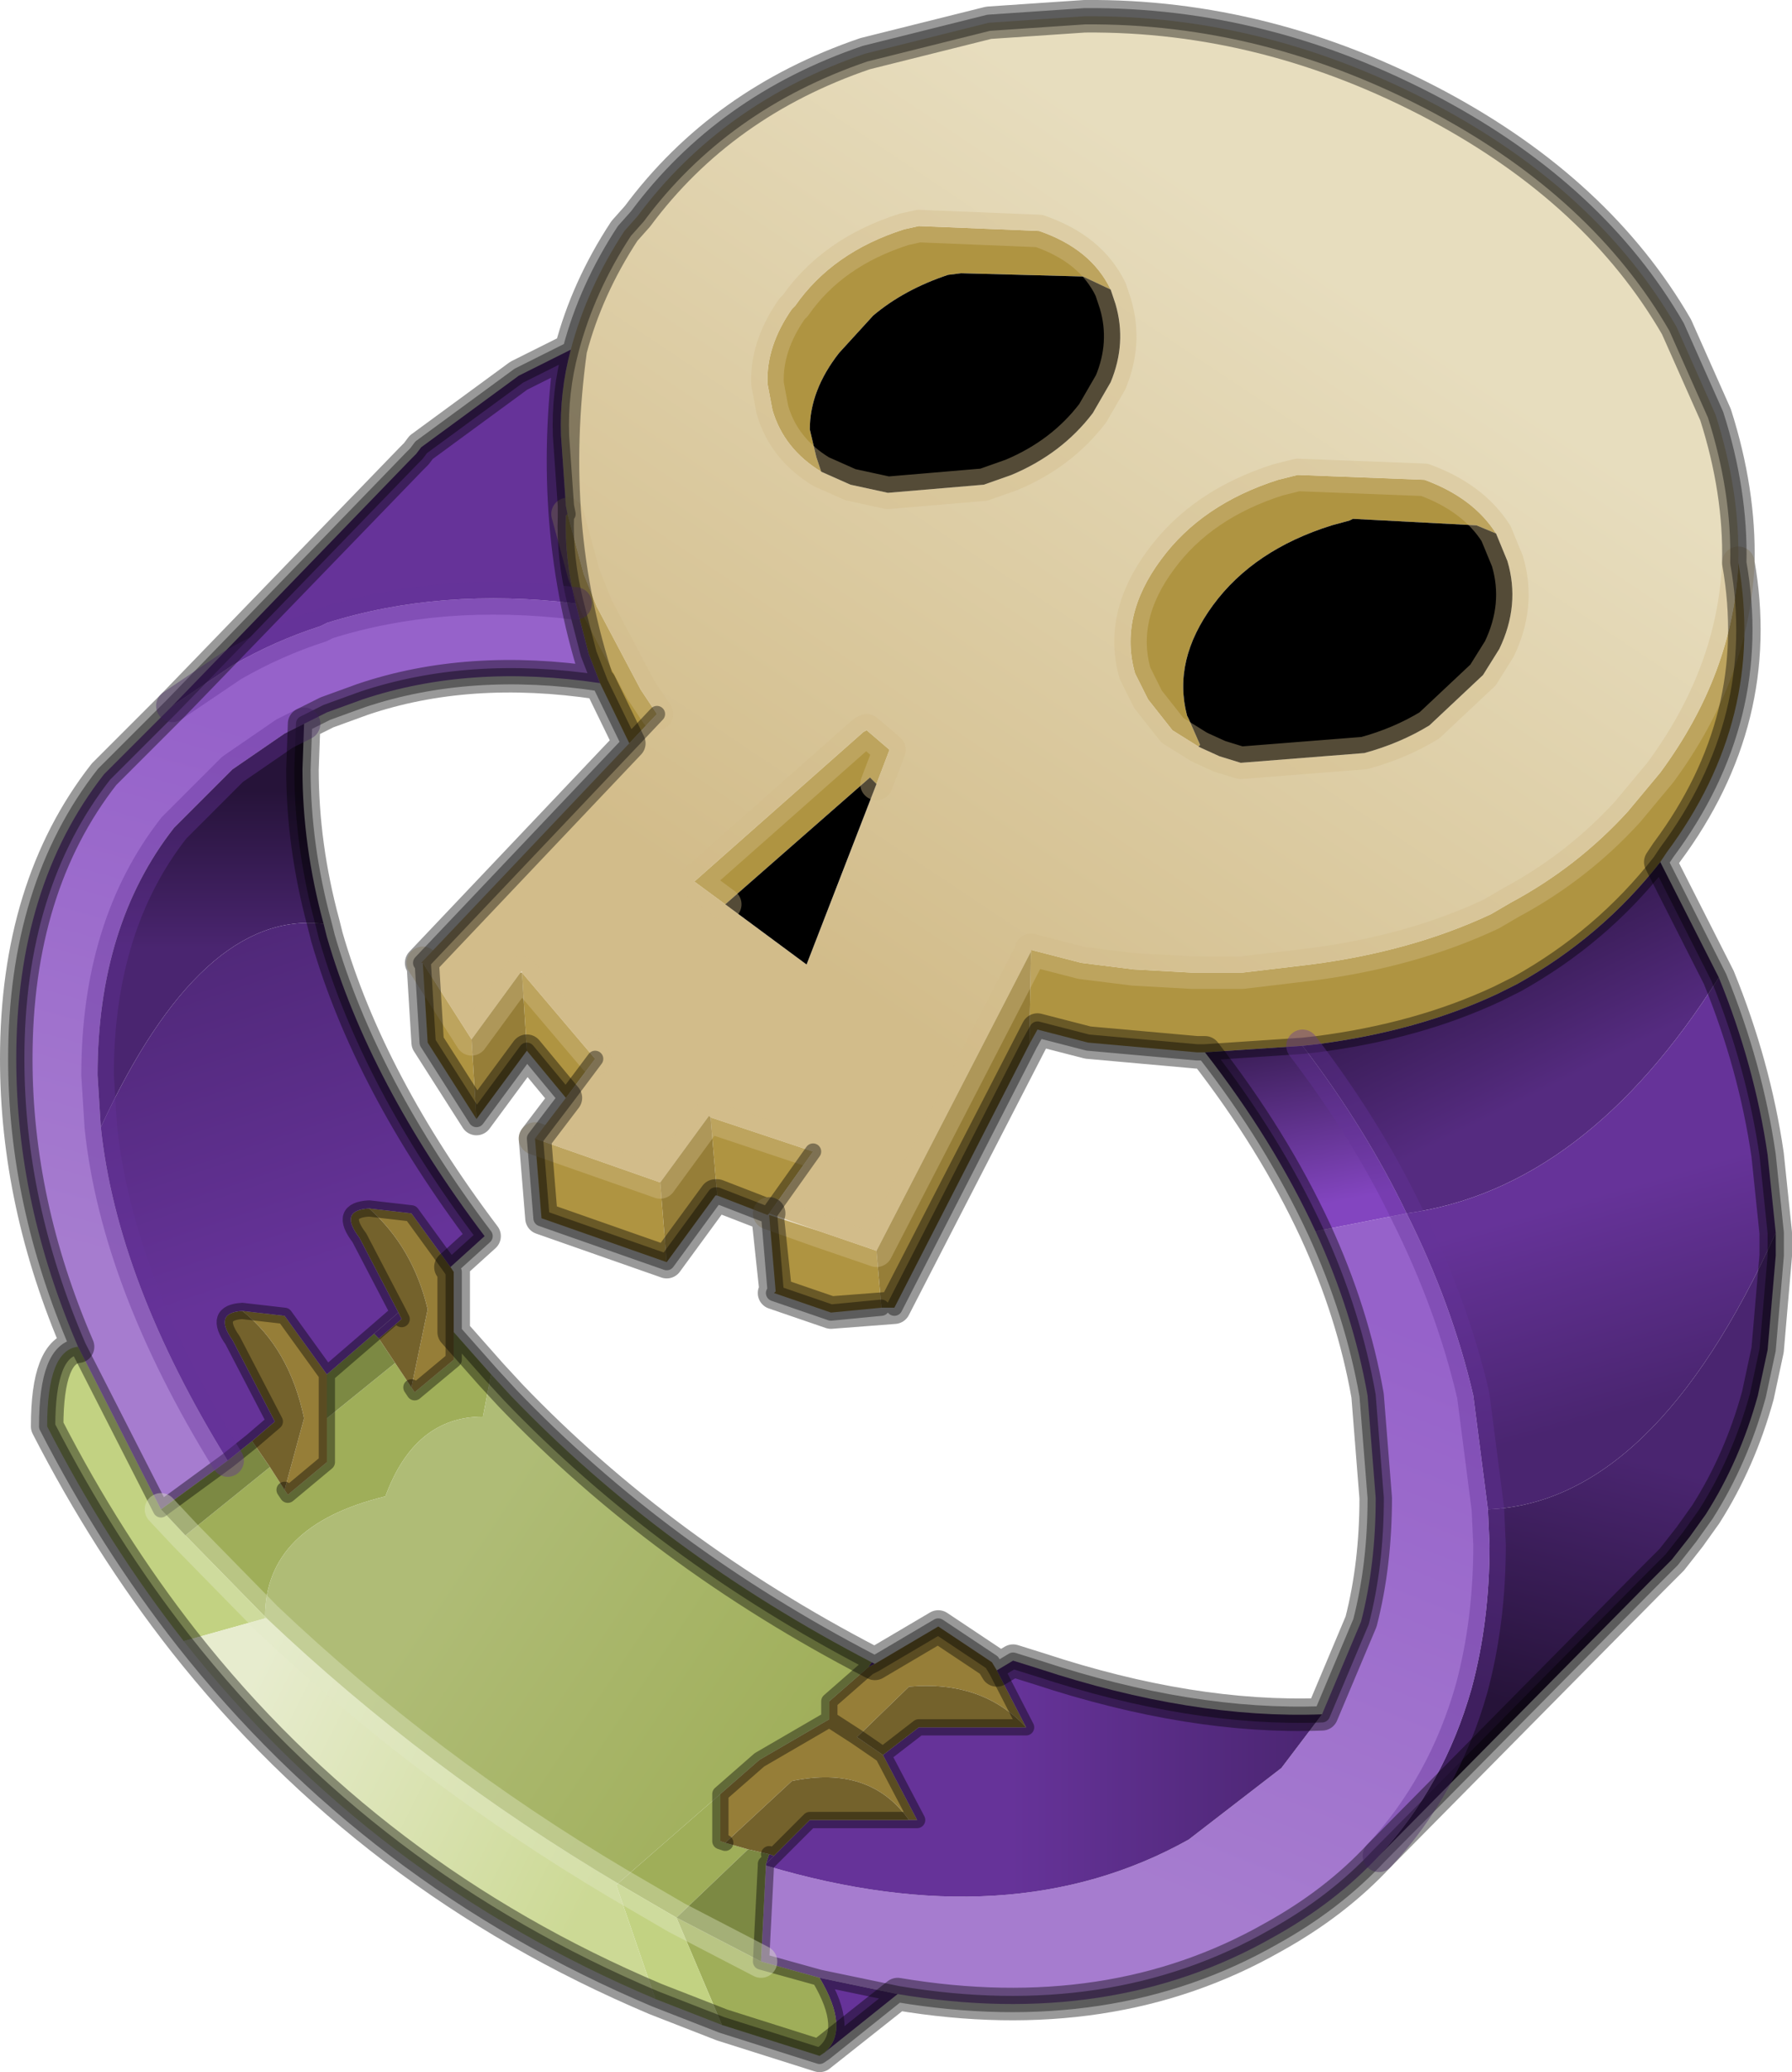
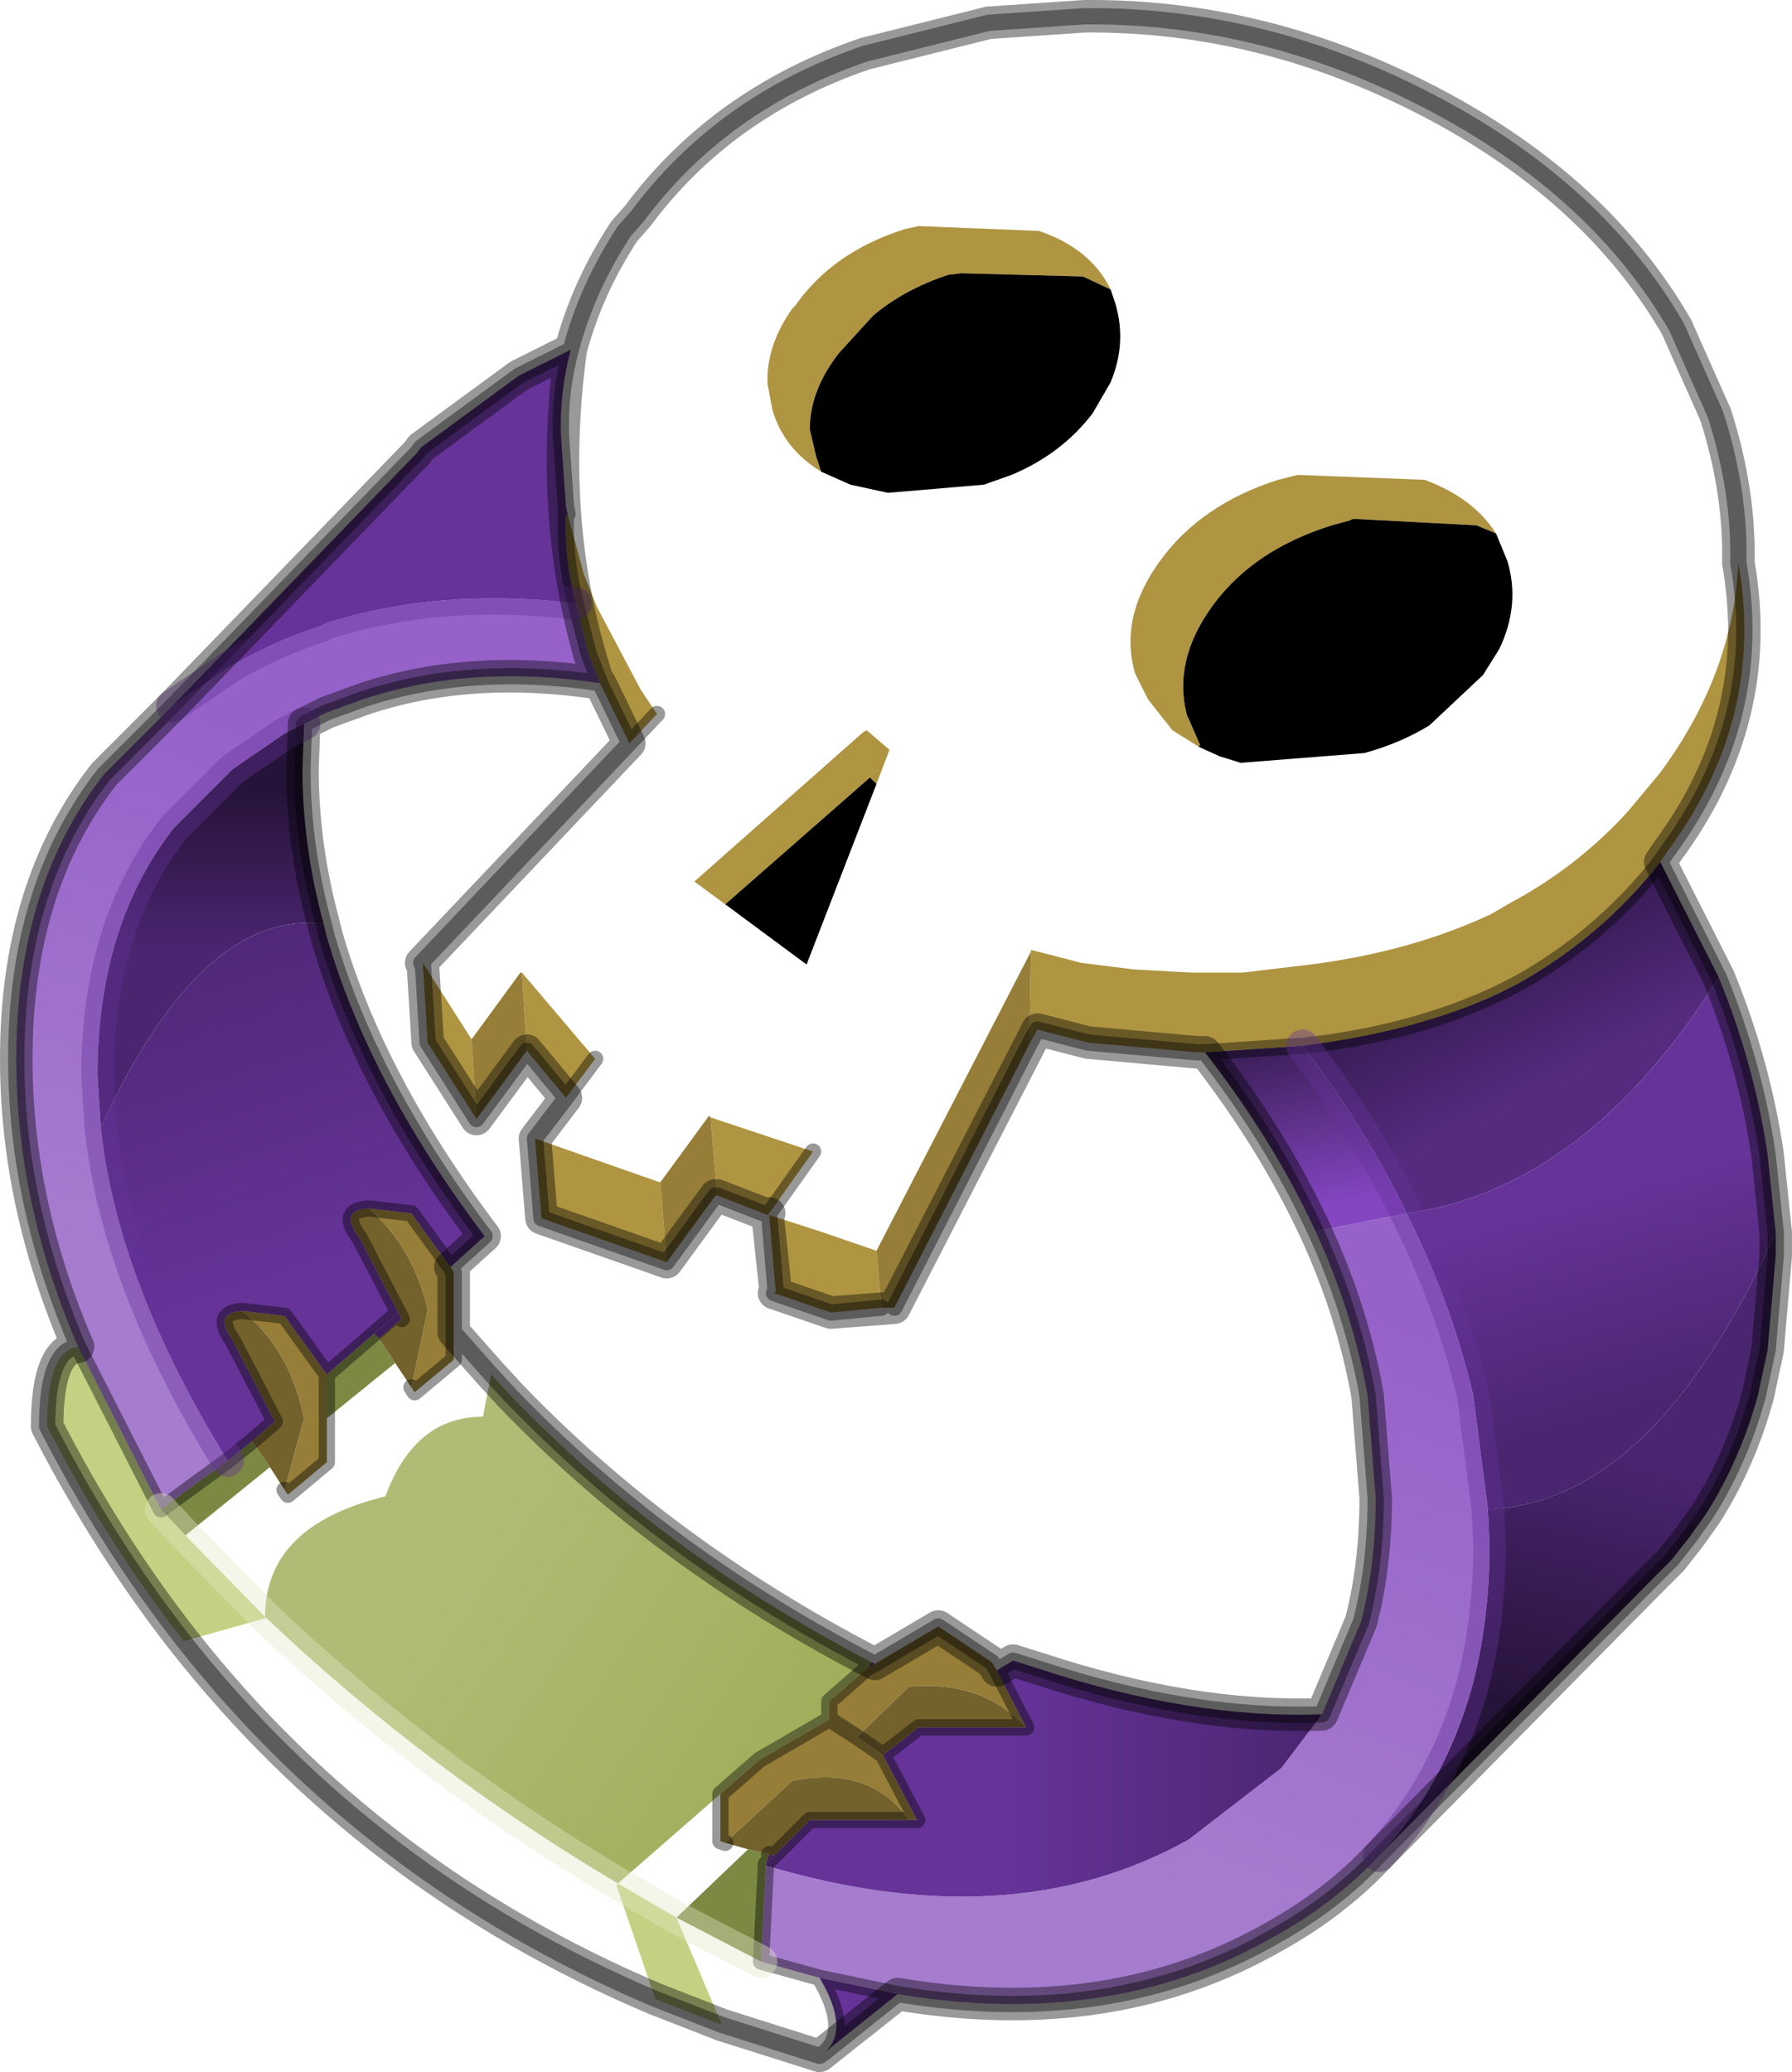
<svg xmlns="http://www.w3.org/2000/svg" xmlns:xlink="http://www.w3.org/1999/xlink" width="55.1px" height="63.7px">
  <g transform="matrix(1, 0, 0, 1, -247.4, -168.1)">
    <use xlink:href="#object-0" width="55.1" height="63.7" transform="matrix(1, 0, 0, 1, 247.4, 168.1)" />
  </g>
  <defs>
    <g transform="matrix(1, 0, 0, 1, 27.55, 31.85)" id="object-0">
      <path fill-rule="evenodd" fill="#af9441" stroke="none" d="M-2.3 -17.35Q-3.45 -18.05 -3.8 -19.25L-3.95 -20.05Q-4 -21.2 -3.2 -22.35L-3.1 -22.45Q-1.95 -24.1 0.25 -24.8L0.7 -24.9L4.4 -24.75Q6 -24.2 6.6 -22.95L5.75 -23.35L2 -23.45L1.6 -23.4Q0.25 -22.95 -0.7 -22.15L-1.75 -21Q-2.65 -19.85 -2.65 -18.65L-2.45 -17.8L-2.3 -17.35M25.9 -14.55Q26.75 -9.75 23.7 -5.65L23.5 -5.35Q21.7 -3.05 19.1 -1.6L18.5 -1.3Q16.05 -0.15 12.95 0.25L12.5 0.3L9.5 0.5L9.25 0.5L5.9 0.2L4.35 -0.2L4.1 0.25L4.15 -2.6L4.15 -2.65L5.7 -2.25L7.3 -2.05L9.1 -1.95L10.65 -1.95L12.75 -2.2Q15.85 -2.6 18.3 -3.75L18.9 -4.1Q20.95 -5.2 22.5 -6.9L23.5 -8.1Q25.75 -11.15 25.9 -14.55M-10.1 -16.05L-9.6 -14.2L-9.2 -13.2L-7.85 -10.65L-7.35 -9.9L-8.2 -9L-9.1 -10.85L-9.45 -11.75L-9.85 -13.3Q-10.2 -14.7 -10.15 -16L-10.1 -16.05M-14.55 -2.25L-13.05 0.1L-12.9 2.55L-14.4 0.2L-14.55 -2.25M-11.5 -1.95L-9.25 0.7L-10.15 1.9L-11.35 0.45L-11.5 -1.95M-11.1 3.15L-7.25 4.5L-7.05 6.95L-10.9 5.6L-11.1 3.15M-5.7 2.5L-2.55 3.55L-3.9 5.45L-3.95 5.5L-5.5 4.9L-5.7 2.5M-2.35 6L-0.6 6.6L-0.45 8.35L-2 8.5L-3.75 7.9L-3.7 7.85L-3.9 5.5L-2.35 6M18.45 -15.45L17.85 -15.7L14.05 -15.9L13.95 -15.85L13.4 -15.7Q11 -14.95 9.75 -13.25Q8.5 -11.55 8.95 -9.85L9 -9.75L9.35 -8.95L9.3 -8.9L8.5 -9.4L7.75 -10.35L7.35 -11.15Q6.85 -12.9 8.15 -14.65Q9.4 -16.35 11.75 -17.1L12.15 -17.2L12.35 -17.25L16.25 -17.1Q17.75 -16.55 18.45 -15.45M-0.6 -7.75L-0.8 -7.95L-5.25 -4.05L-6.2 -4.75L-1 -9.35L-0.9 -9.4L-0.2 -8.8L-0.6 -7.75" />
-       <path fill-rule="evenodd" fill="url(#gradient-L298ab738d93cfb1dfc7774584758390f)" stroke="none" d="M6.6 -22.95Q6 -24.2 4.4 -24.75L0.7 -24.9L0.25 -24.8Q-1.95 -24.1 -3.1 -22.45L-3.2 -22.35Q-4 -21.2 -3.95 -20.05L-3.8 -19.25Q-3.45 -18.05 -2.3 -17.35L-1.4 -16.95L-0.25 -16.7L2.7 -16.95L3.55 -17.25Q5.1 -17.9 6.05 -19.15L6.6 -20.1Q7.1 -21.3 6.75 -22.5L6.6 -22.95M-10 -21.1Q-9.5 -23 -8.35 -24.75L-7.95 -25.2Q-5.35 -28.7 -0.95 -30.2L2.85 -31.15L5.8 -31.35Q11.4 -31.4 16.65 -28.6Q21.6 -25.95 24 -21.8L25.2 -19.1Q25.95 -16.75 25.9 -14.55Q25.75 -11.15 23.5 -8.1L22.5 -6.9Q20.95 -5.2 18.9 -4.1L18.3 -3.75Q15.85 -2.6 12.75 -2.2L10.65 -1.95L9.1 -1.95L7.3 -2.05L5.7 -2.25L4.15 -2.65L4.15 -2.6L-0.6 6.6L-2.35 6L-3.9 5.45L-2.55 3.55L-5.7 2.5L-5.75 2.45L-7.25 4.5L-11.1 3.15L-10.15 1.9L-9.25 0.7L-11.5 -1.95L-11.5 -2L-11.55 -1.95L-13.05 0.1L-14.55 -2.25L-14.6 -2.25L-8.2 -9L-7.35 -9.9L-7.85 -10.65L-9.2 -13.2L-9.6 -14.2L-10.1 -16.05L-10.15 -16.3L-10.3 -18.45Q-10.35 -19.8 -10 -21.1M18.45 -15.45Q17.75 -16.55 16.25 -17.1L12.35 -17.25L12.15 -17.2L11.75 -17.1Q9.4 -16.35 8.15 -14.65Q6.85 -12.9 7.35 -11.15L7.75 -10.35L8.5 -9.4L9.3 -8.9L9.4 -8.85L9.95 -8.6L10.6 -8.4L14.4 -8.7Q15.5 -9 16.4 -9.55L18.05 -11.1L18.55 -11.9Q19.2 -13.25 18.8 -14.6L18.45 -15.45M-0.6 -7.75L-0.2 -8.8L-0.9 -9.4L-1 -9.35L-6.2 -4.75L-5.25 -4.05L-2.75 -2.2L-0.6 -7.75" />
      <path fill-rule="evenodd" fill="#000000" stroke="none" d="M-2.3 -17.35L-2.45 -17.8L-2.65 -18.65Q-2.65 -19.85 -1.75 -21L-0.7 -22.15Q0.25 -22.95 1.6 -23.4L2 -23.45L5.75 -23.35L6.6 -22.95L6.75 -22.5Q7.1 -21.3 6.6 -20.1L6.05 -19.15Q5.1 -17.9 3.55 -17.25L2.7 -16.95L-0.25 -16.7L-1.4 -16.95L-2.3 -17.35M9.3 -8.9L9.35 -8.95L9 -9.75L8.95 -9.85Q8.5 -11.55 9.75 -13.25Q11 -14.95 13.4 -15.7L13.95 -15.85L14.05 -15.9L17.85 -15.7L18.45 -15.45L18.8 -14.6Q19.2 -13.25 18.55 -11.9L18.05 -11.1L16.4 -9.55Q15.5 -9 14.4 -8.7L10.6 -8.4L9.95 -8.6L9.4 -8.85L9.3 -8.9M-5.25 -4.05L-0.8 -7.95L-0.6 -7.75L-2.75 -2.2L-5.25 -4.05" />
-       <path fill-rule="evenodd" fill="url(#gradient-Lb11fb425db7b1fa76717b86e0bc087f8)" stroke="none" d="M23.5 -5.35L25.3 -1.8Q21.2 4.7 15.7 5.45Q14.45 2.85 12.5 0.3L12.95 0.25Q16.05 -0.15 18.5 -1.3L19.1 -1.6Q21.7 -3.05 23.5 -5.35" />
+       <path fill-rule="evenodd" fill="url(#gradient-Lb11fb425db7b1fa76717b86e0bc087f8)" stroke="none" d="M23.5 -5.35L25.3 -1.8Q21.2 4.7 15.7 5.45Q14.45 2.85 12.5 0.3Q16.05 -0.15 18.5 -1.3L19.1 -1.6Q21.7 -3.05 23.5 -5.35" />
      <path fill-rule="evenodd" fill="url(#gradient-L4ba345f2148f3f378611a3e3951df135)" stroke="none" d="M25.3 -1.8Q26.4 0.9 26.8 3.65L27.05 6.05Q23.3 14.35 18.2 14.55L17.75 11.05Q17.1 8.25 15.7 5.45Q21.2 4.7 25.3 -1.8" />
      <path fill-rule="evenodd" fill="url(#gradient-Lf971382b341275723b014b4eec9f524a)" stroke="none" d="M27.05 6.05L27.05 6.75L26.8 9.65L26.5 11.05Q25.95 13.05 24.9 14.7L24.4 15.4L23.85 16.1L23.5 16.45L23.2 16.75L14.85 25.2Q16.85 23.05 17.7 20.05Q18.25 18 18.25 15.65L18.2 14.55Q23.3 14.35 27.05 6.05" />
      <path fill-rule="evenodd" fill="url(#gradient-Leae58eb13f63a0f2bedbc7115f5bc776)" stroke="none" d="M14.85 25.2Q13.5 26.65 11.6 27.7Q6.6 30.55 0.05 29.45L-2.35 28.95L-4.15 28.45L-4 25.5Q3.55 27.75 9 24.7L11.85 22.5L13.1 20.85L14.3 18Q14.75 16.25 14.75 14.2L14.5 11.05Q14.05 8.5 12.9 6L15.7 5.45Q17.1 8.25 17.75 11.05L18.2 14.55L18.25 15.65Q18.25 18 17.7 20.05Q16.85 23.05 14.85 25.2" />
      <path fill-rule="evenodd" fill="#663399" stroke="none" d="M0.05 29.45L-2.2 31.25Q-1.4 30.55 -2.35 28.95L0.05 29.45M-22.25 -10.15L-14.9 -17.75L-14.75 -17.9L-14.6 -18.1L-11.6 -20.3L-10 -21.1Q-10.35 -19.8 -10.3 -18.45L-10.15 -16.3L-10.1 -16.05L-10.15 -16L-10.15 -16.3L-10.15 -16Q-10.2 -14.7 -9.85 -13.3Q-14 -13.8 -17.5 -12.7L-17.7 -12.6Q-19.1 -12.15 -20.4 -11.4L-22.25 -10.15M-0.65 19.3L-0.85 19.4L-0.75 19.25L-0.65 19.3M-3.75 25.2L-4 25.45L-3.9 25.15L-3.75 25.2M-16.05 9.15L-15.3 8.5L-15.2 8.7L-15.9 9.3L-16.05 9.15" />
-       <path fill-rule="evenodd" fill="#9fae59" stroke="none" d="M-2.2 31.25L-2.35 31.35L-5.35 30.4L-6.75 27.1L-4.55 25L-5.25 24.8L-5.4 24.75L-5.4 23.3L-8.55 26.05L-6.75 27.1L-4.15 28.45L-2.35 28.95Q-1.4 30.55 -2.2 31.25M-13.6 9.1L-12.45 10.4L-12.7 11.7Q-14.8 11.7 -15.7 14.15Q-19.4 15.05 -19.4 17.85L-21.85 15.35L-19.25 13.25L-18.8 13.95L-18.7 14.1L-17.5 13.1L-17.5 11.75L-15.4 10.05L-14.9 10.8L-14.8 10.95L-13.6 9.95L-13.6 9.1" />
      <path fill-rule="evenodd" fill="#c2d282" stroke="none" d="M-5.35 30.4L-7.4 29.6L-8.6 26.1L-8.55 26.05L-6.75 27.1L-5.35 30.4M-21.9 18.6Q-24.25 15.6 -26.1 12Q-26.1 9.65 -25.15 9.55L-22.6 14.55L-21.85 15.35L-19.4 17.85L-19.4 17.9L-21.9 18.6" />
-       <path fill-rule="evenodd" fill="url(#gradient-L40f2e16d41c112dbc41215fe7172f992)" stroke="none" d="M-7.4 29.6Q-16.15 25.9 -21.9 18.6L-19.4 17.9L-19.35 17.9Q-14.45 22.55 -8.55 26.05L-8.6 26.1L-7.4 29.6" />
      <path fill-rule="evenodd" fill="url(#gradient-Lde9f5f8a178517c1e72a182ab86eec26)" stroke="none" d="M-25.15 9.55Q-27.05 5.15 -27.05 0.7Q-27.05 -4.6 -24.35 -8.05L-22.25 -10.15L-20.4 -11.4Q-19.1 -12.15 -17.7 -12.6L-17.5 -12.7Q-14 -13.8 -9.85 -13.3L-9.45 -11.75L-9.1 -10.85Q-13.1 -11.45 -16.4 -10.35L-17.5 -9.95L-18.2 -9.6L-18.8 -9.3L-20.4 -8.2L-22.2 -6.4Q-24.55 -3.4 -24.55 1.2L-24.45 2.8Q-23.95 7.55 -20.55 13.05L-22.6 14.55L-25.15 9.55" />
      <path fill-rule="evenodd" fill="#967e38" stroke="none" d="M-13.05 0.1L-11.55 -1.95L-11.5 -1.95L-11.35 0.45L-12.9 2.55L-13.05 0.1M-7.25 4.5L-5.75 2.45L-5.7 2.5L-5.5 4.9L-5.55 4.9L-7.05 6.95L-7.25 4.5M-0.6 6.6L4.15 -2.6L4.1 0.25L-0.05 8.35L-0.45 8.35L-0.6 6.6M4 21.25Q2.65 19.8 0.4 20L-1.2 21.55L-2.05 21L-2.05 20.45L-0.85 19.4L-0.65 19.3L1.3 18.15L2.95 19.25L3.1 19.5L4 21.25M-2.05 21L-1.2 21.55L-0.4 22.1L0.65 24.1L0.4 24.1Q-0.8 22.4 -3.2 22.9L-5.25 24.8L-5.4 24.75L-5.4 23.3L-4.2 22.25L-2.05 21M-13.7 7.1L-13.6 7.25L-13.6 9.1L-13.6 9.95L-14.8 10.95L-14.9 10.8L-14.4 8.4Q-14.85 6.5 -16.2 5.3L-14.9 5.45L-13.7 7.1M-17.5 10.4L-17.5 11.75L-17.5 13.1L-18.7 14.1L-18.8 13.95L-18.2 11.75Q-18.65 9.6 -20.1 8.45L-18.8 8.6L-17.5 10.4" />
      <path fill-rule="evenodd" fill="url(#gradient-L6022b711ce9e5dfddd3d510336437c1e)" stroke="none" d="M15.7 5.45L12.9 6Q11.6 3.2 9.5 0.5L12.5 0.3Q14.45 2.85 15.7 5.45" />
      <path fill-rule="evenodd" fill="url(#gradient-La5394c01e84f5d8bb0bbcbe9f9db6984)" stroke="none" d="M13.1 20.85L11.85 22.5L9 24.7Q3.55 27.75 -4 25.5L-4 25.45L-3.75 25.2L-2.65 24.1L0.4 24.1L0.65 24.1L-0.4 22.1L0.7 21.25L4 21.25L3.1 19.5L3.6 19.2L4.4 19.45Q9.1 21 13.1 20.85" />
      <path fill-rule="evenodd" fill="#7c8943" stroke="none" d="M-4 25.5L-4.15 28.45L-6.75 27.1L-4.55 25L-3.9 25.15L-4 25.45L-4 25.5M-15.9 9.3L-15.4 10.05L-17.5 11.75L-17.5 10.4L-16.05 9.15L-15.9 9.3M-19.25 13.25L-21.85 15.35L-22.6 14.55L-20.55 13.05L-19.8 12.45L-19.25 13.25" />
      <path fill-rule="evenodd" fill="#74622c" stroke="none" d="M-1.2 21.55L0.4 20Q2.65 19.8 4 21.25L0.7 21.25L-0.4 22.1L-1.2 21.55M0.4 24.1L-2.65 24.1L-3.75 25.2L-3.9 25.15L-4.55 25L-5.25 24.8L-3.2 22.9Q-0.8 22.4 0.4 24.1M-15.3 8.5L-16.5 6.2Q-17.15 5.35 -16.2 5.3Q-14.85 6.5 -14.4 8.4L-14.9 10.8L-15.4 10.05L-15.9 9.3L-15.2 8.7L-15.3 8.5M-20.1 8.45Q-18.65 9.6 -18.2 11.75L-18.8 13.95L-19.25 13.25L-19.8 12.45L-19.1 11.85L-20.4 9.35Q-21 8.5 -20.1 8.45" />
      <path fill-rule="evenodd" fill="url(#gradient-Lbc9a8fba81897ee8fa32df5c1d6992e3)" stroke="none" d="M-0.85 19.4L-2.05 20.45L-2.05 21L-4.2 22.25L-5.4 23.3L-8.55 26.05Q-14.45 22.55 -19.35 17.9L-19.4 17.85Q-19.4 15.05 -15.7 14.15Q-14.8 11.7 -12.7 11.7L-12.45 10.4L-11.85 11.05Q-7.2 15.9 -0.75 19.25L-0.85 19.4" />
      <path fill-rule="evenodd" fill="url(#gradient-L8d94be2bbee2a2505a5784be0ac1554b)" stroke="none" d="M-24.45 2.8L-24.55 1.2Q-24.55 -3.4 -22.2 -6.4L-20.4 -8.2L-18.8 -9.3L-18.2 -9.6L-18.25 -8.2Q-18.25 -5.85 -17.6 -3.45Q-21.35 -3.9 -24.45 2.8" />
      <path fill-rule="evenodd" fill="url(#gradient-L3f3d6a098417d150c449f31d385464c5)" stroke="none" d="M-17.6 -3.45L-17.5 -3.05Q-16.2 1.45 -12.65 6.15L-13.7 7.1L-14.9 5.45L-16.2 5.3Q-17.15 5.35 -16.5 6.2L-15.3 8.5L-16.05 9.15L-17.5 10.4L-18.8 8.6L-20.1 8.45Q-21 8.5 -20.4 9.35L-19.1 11.85L-19.8 12.45L-20.55 13.05Q-23.95 7.55 -24.45 2.8Q-21.35 -3.9 -17.6 -3.45" />
      <path fill-rule="evenodd" fill="#ccd995" stroke="none" d="M-19.4 17.85L-19.35 17.9L-19.4 17.9L-19.4 17.85" />
-       <path fill="none" stroke="#d2bc8a" stroke-opacity="0.4" stroke-width="1" stroke-linecap="round" stroke-linejoin="round" d="M6.6 -22.95Q6 -24.2 4.4 -24.75L0.7 -24.9L0.25 -24.8Q-1.95 -24.1 -3.1 -22.45L-3.2 -22.35Q-4 -21.2 -3.95 -20.05L-3.8 -19.25Q-3.45 -18.05 -2.3 -17.35L-1.4 -16.95L-0.25 -16.7L2.7 -16.95L3.55 -17.25Q5.1 -17.9 6.05 -19.15L6.6 -20.1Q7.1 -21.3 6.75 -22.5L6.6 -22.95M-10.1 -16.05L-9.6 -14.2L-9.2 -13.2L-7.85 -10.65L-7.35 -9.9M-14.55 -2.25L-13.05 0.1L-11.55 -1.95M-11.5 -1.95L-9.25 0.7M-11.1 3.15L-7.25 4.5L-5.75 2.45L-5.7 2.5L-2.55 3.55M-3.9 5.45L-2.35 6L-0.6 6.6L4.15 -2.6L4.15 -2.65L5.7 -2.25L7.3 -2.05L9.1 -1.95L10.65 -1.95L12.75 -2.2Q15.85 -2.6 18.3 -3.75L18.9 -4.1Q20.95 -5.2 22.5 -6.9L23.5 -8.1Q25.75 -11.15 25.9 -14.55M18.45 -15.45Q17.75 -16.55 16.25 -17.1L12.35 -17.25L12.15 -17.2L11.75 -17.1Q9.4 -16.35 8.15 -14.65Q6.85 -12.9 7.35 -11.15L7.75 -10.35L8.5 -9.4L9.3 -8.9L9.4 -8.85L9.95 -8.6L10.6 -8.4L14.4 -8.7Q15.5 -9 16.4 -9.55L18.05 -11.1L18.55 -11.9Q19.2 -13.25 18.8 -14.6L18.45 -15.45M-0.6 -7.75L-0.2 -8.8L-0.9 -9.4L-1 -9.35L-6.2 -4.75L-5.25 -4.05" />
      <path fill="none" stroke="#000000" stroke-opacity="0.4" stroke-width="0.5" stroke-linecap="round" stroke-linejoin="round" d="M-10 -21.1Q-9.5 -23 -8.35 -24.75L-7.95 -25.2Q-5.35 -28.7 -0.95 -30.2L2.85 -31.15L5.8 -31.35Q11.4 -31.4 16.65 -28.6Q21.6 -25.95 24 -21.8L25.2 -19.1Q25.95 -16.75 25.9 -14.55Q26.75 -9.75 23.7 -5.65L23.5 -5.35L25.3 -1.8Q26.4 0.9 26.8 3.65L27.05 6.05L27.05 6.75L26.8 9.65L26.5 11.05Q25.95 13.05 24.9 14.7L24.4 15.4L23.85 16.1L23.5 16.45L23.2 16.75L14.85 25.2Q13.5 26.65 11.6 27.7Q6.6 30.55 0.05 29.45L-2.2 31.25L-2.35 31.35L-5.35 30.4L-7.4 29.6Q-16.15 25.9 -21.9 18.6Q-24.25 15.6 -26.1 12Q-26.1 9.65 -25.15 9.55Q-27.05 5.15 -27.05 0.7Q-27.05 -4.6 -24.35 -8.05L-22.25 -10.15L-14.9 -17.75L-14.75 -17.9L-14.6 -18.1L-11.6 -20.3L-10 -21.1Q-10.35 -19.8 -10.3 -18.45L-10.15 -16.3L-10.1 -16.05M-7.35 -9.9L-8.2 -9L-14.6 -2.25L-14.55 -2.25L-14.4 0.2L-12.9 2.55L-11.35 0.45L-10.15 1.9L-9.25 0.7M-10.15 1.9L-11.1 3.15L-10.9 5.6L-7.05 6.95L-5.55 4.9L-5.5 4.9L-3.95 5.5L-3.9 5.5L-3.7 7.85L-3.75 7.9L-2 8.5L-0.45 8.35M-2.55 3.55L-3.9 5.45L-3.9 5.5M12.5 0.3L12.95 0.25Q16.05 -0.15 18.5 -1.3L19.1 -1.6Q21.7 -3.05 23.5 -5.35M12.9 6Q14.05 8.5 14.5 11.05L14.75 14.2Q14.75 16.25 14.3 18L13.1 20.85Q9.1 21 4.4 19.45L3.6 19.2L3.1 19.5L4 21.25L0.7 21.25L-0.4 22.1L-1.2 21.55L-2.05 21L-2.05 20.45L-0.85 19.4L-0.65 19.3L1.3 18.15L2.95 19.25L3.1 19.5M-4 25.5L-4.15 28.45L-2.35 28.95L0.05 29.45M4.1 0.25L4.35 -0.2L5.9 0.2L9.25 0.5L9.5 0.5L12.5 0.3M-0.4 22.1L0.65 24.1L0.4 24.1L-2.65 24.1L-3.75 25.2L-4 25.45L-4 25.5M12.9 6Q11.6 3.2 9.5 0.5M4.1 0.25L-0.05 8.35M-18.2 -9.6L-17.5 -9.95L-16.4 -10.35Q-13.1 -11.45 -9.1 -10.85L-9.45 -11.75L-9.85 -13.3Q-10.2 -14.7 -10.15 -16L-10.15 -16.3M-18.2 -9.6L-18.25 -8.2Q-18.25 -5.85 -17.6 -3.45L-17.5 -3.05Q-16.2 1.45 -12.65 6.15L-13.7 7.1L-13.6 7.25L-13.6 9.1L-12.45 10.4L-11.85 11.05Q-7.2 15.9 -0.75 19.25L-0.65 19.3M-8.2 -9L-9.1 -10.85M-16.05 9.15L-15.3 8.5L-16.5 6.2Q-17.15 5.35 -16.2 5.3L-14.9 5.45L-13.7 7.1M-15.3 8.5L-15.2 8.7M-16.05 9.15L-17.5 10.4L-17.5 11.75L-17.5 13.1L-18.7 14.1L-18.8 13.95M-20.1 8.45L-18.8 8.6L-17.5 10.4M-14.9 10.8L-14.8 10.95L-13.6 9.95L-13.6 9.1M-5.4 23.3L-4.2 22.25L-2.05 21M-19.8 12.45L-20.55 13.05L-22.6 14.55L-25.15 9.55M-19.8 12.45L-19.1 11.85L-20.4 9.35Q-21 8.5 -20.1 8.45M-3.9 25.15L-3.75 25.2M-5.25 24.8L-5.4 24.75L-5.4 23.3M-2.2 31.25Q-1.4 30.55 -2.35 28.95" />
      <path fill="none" stroke="#663399" stroke-opacity="0.4" stroke-width="1" stroke-linecap="round" stroke-linejoin="round" d="M12.5 0.3Q14.45 2.85 15.7 5.45Q17.1 8.25 17.75 11.05L18.2 14.55L18.25 15.65Q18.25 18 17.7 20.05Q16.85 23.05 14.85 25.2M-24.45 2.8L-24.55 1.2Q-24.55 -3.4 -22.2 -6.4L-20.4 -8.2L-18.8 -9.3L-18.2 -9.6M-9.85 -13.3Q-14 -13.8 -17.5 -12.7L-17.7 -12.6Q-19.1 -12.15 -20.4 -11.4L-22.25 -10.15M-20.55 13.05Q-23.95 7.55 -24.45 2.8" />
      <path fill="none" stroke="#e2e9c5" stroke-opacity="0.4" stroke-width="1" stroke-linecap="round" stroke-linejoin="round" d="M-19.35 17.9Q-14.45 22.55 -8.55 26.05L-6.75 27.1L-4.15 28.45M-21.85 15.35L-19.4 17.85M-22.6 14.55L-21.85 15.35" />
      <path fill="none" stroke="#000000" stroke-opacity="0.4" stroke-width="1" stroke-linecap="round" stroke-linejoin="round" d="M5.8 -31.35Q11.4 -31.4 16.65 -28.6Q21.6 -25.95 24 -21.8L25.2 -19.1Q25.95 -16.75 25.9 -14.55Q26.75 -9.75 23.7 -5.65L23.5 -5.35L25.3 -1.8Q26.4 0.9 26.8 3.65L27.05 6.05L27.05 6.75L26.8 9.65L26.5 11.05Q25.95 13.05 24.9 14.7L24.4 15.4L23.85 16.1L23.5 16.45L23.2 16.75L14.85 25.2Q13.5 26.65 11.6 27.7Q6.6 30.55 0.05 29.45L-2.35 31.35L-5.35 30.4L-7.4 29.6Q-16.15 25.9 -21.9 18.6Q-24.25 15.6 -26.1 12Q-26.1 9.65 -25.15 9.55Q-27.05 5.15 -27.05 0.7Q-27.05 -4.6 -24.35 -8.05L-22.25 -10.15L-14.9 -17.75L-14.75 -17.9L-14.6 -18.1L-11.6 -20.3L-10 -21.1Q-9.5 -23 -8.35 -24.75L-7.95 -25.2Q-5.35 -28.7 -0.95 -30.2L2.85 -31.15L5.8 -31.35M12.9 6Q11.6 3.2 9.5 0.5L9.25 0.5L5.9 0.2L4.35 -0.2L-0.05 8.35L-2 8.5L-3.75 7.9L-3.7 7.85L-3.95 5.5L-5.5 4.9L-5.55 4.9L-7.05 6.95L-10.9 5.6L-11.1 3.15L-10.15 1.9L-11.35 0.45L-12.9 2.55L-14.4 0.2L-14.55 -2.25L-14.6 -2.25L-8.2 -9L-9.1 -10.85L-9.15 -10.85Q-13.15 -11.45 -16.4 -10.35L-17.5 -9.95L-18.2 -9.6L-18.25 -8.2Q-18.25 -5.85 -17.6 -3.45L-17.5 -3.05Q-16.2 1.45 -12.65 6.15L-13.7 7.1L-13.6 7.25L-13.6 9.1L-12.45 10.4L-11.85 11.05Q-7.2 15.9 -0.75 19.25L-0.65 19.3L1.3 18.15L2.95 19.25L3.1 19.5L3.6 19.2L4.4 19.45Q9.1 21 13.1 20.85L14.3 18Q14.75 16.25 14.75 14.2L14.5 11.05Q14.05 8.5 12.9 6M-9.15 -10.85Q-10.75 -15.65 -10 -21.1M-3.9 5.45L-3.95 5.5" />
    </g>
    <linearGradient gradientTransform="matrix(-0.013, 0.011, -0.018, -0.012, 4, -13.55)" gradientUnits="userSpaceOnUse" spreadMethod="pad" id="gradient-L298ab738d93cfb1dfc7774584758390f" x1="-819.2" x2="819.2">
      <stop offset="0" stop-color="#e7ddbe" stop-opacity="1" />
      <stop offset="0.988" stop-color="#d2bc8a" stop-opacity="1" />
    </linearGradient>
    <linearGradient gradientTransform="matrix(-0.002, -0.004, 0.008, -0.004, 17.3, -1.1)" gradientUnits="userSpaceOnUse" spreadMethod="pad" id="gradient-Lb11fb425db7b1fa76717b86e0bc087f8" x1="-819.2" x2="819.2">
      <stop offset="0" stop-color="#552b80" stop-opacity="1" />
      <stop offset="0.988" stop-color="#261339" stop-opacity="1" />
    </linearGradient>
    <linearGradient gradientTransform="matrix(0.001, 0.004, -0.007, 0.002, 22.3, 8.15)" gradientUnits="userSpaceOnUse" spreadMethod="pad" id="gradient-L4ba345f2148f3f378611a3e3951df135" x1="-819.2" x2="819.2">
      <stop offset="0" stop-color="#663399" stop-opacity="1" />
      <stop offset="0.988" stop-color="#4a2570" stop-opacity="1" />
    </linearGradient>
    <linearGradient gradientTransform="matrix(-0.001, 0.005, -0.004, -0.001, 21, 16.9)" gradientUnits="userSpaceOnUse" spreadMethod="pad" id="gradient-Lf971382b341275723b014b4eec9f524a" x1="-819.2" x2="819.2">
      <stop offset="0" stop-color="#4a2570" stop-opacity="1" />
      <stop offset="0.988" stop-color="#261339" stop-opacity="1" />
    </linearGradient>
    <linearGradient gradientTransform="matrix(-0.004, 0.011, -0.01, -0.004, 9.55, 16.75)" gradientUnits="userSpaceOnUse" spreadMethod="pad" id="gradient-Leae58eb13f63a0f2bedbc7115f5bc776" x1="-819.2" x2="819.2">
      <stop offset="0" stop-color="#9662ca" stop-opacity="1" />
      <stop offset="0.988" stop-color="#a67ccf" stop-opacity="1" />
    </linearGradient>
    <linearGradient gradientTransform="matrix(-0.006, -0.005, 0.001, -0.002, -14.8, 23.35)" gradientUnits="userSpaceOnUse" spreadMethod="pad" id="gradient-L40f2e16d41c112dbc41215fe7172f992" x1="-819.2" x2="819.2">
      <stop offset="0" stop-color="#ccd995" stop-opacity="1" />
      <stop offset="0.988" stop-color="#e7ecce" stop-opacity="1" />
    </linearGradient>
    <linearGradient gradientTransform="matrix(-0.003, 0.01, -0.018, -0.005, -12.2, 1.55)" gradientUnits="userSpaceOnUse" spreadMethod="pad" id="gradient-Lde9f5f8a178517c1e72a182ab86eec26" x1="-819.2" x2="819.2">
      <stop offset="0" stop-color="#9662ca" stop-opacity="1" />
      <stop offset="0.988" stop-color="#a67ccf" stop-opacity="1" />
    </linearGradient>
    <linearGradient gradientTransform="matrix(-0.001, -0.004, 0.005, -0.001, 10.35, 2.3)" gradientUnits="userSpaceOnUse" spreadMethod="pad" id="gradient-L6022b711ce9e5dfddd3d510336437c1e" x1="-819.2" x2="819.2">
      <stop offset="0" stop-color="#8345c0" stop-opacity="1" />
      <stop offset="0.988" stop-color="#261339" stop-opacity="1" />
    </linearGradient>
    <linearGradient gradientTransform="matrix(0.006, 0, 0, 0.004, 8.45, 22.8)" gradientUnits="userSpaceOnUse" spreadMethod="pad" id="gradient-La5394c01e84f5d8bb0bbcbe9f9db6984" x1="-819.2" x2="819.2">
      <stop offset="0" stop-color="#663399" stop-opacity="1" />
      <stop offset="0.988" stop-color="#4a2570" stop-opacity="1" />
    </linearGradient>
    <linearGradient gradientTransform="matrix(0.007, 0.004, -0.004, 0.006, -8.05, 19.65)" gradientUnits="userSpaceOnUse" spreadMethod="pad" id="gradient-Lbc9a8fba81897ee8fa32df5c1d6992e3" x1="-819.2" x2="819.2">
      <stop offset="0" stop-color="#afbc76" stop-opacity="1" />
      <stop offset="0.988" stop-color="#9fae59" stop-opacity="1" />
    </linearGradient>
    <linearGradient gradientTransform="matrix(0, -0.003, 0.004, 0, -21.1, -5.15)" gradientUnits="userSpaceOnUse" spreadMethod="pad" id="gradient-L8d94be2bbee2a2505a5784be0ac1554b" x1="-819.2" x2="819.2">
      <stop offset="0" stop-color="#4a2570" stop-opacity="1" />
      <stop offset="0.988" stop-color="#261339" stop-opacity="1" />
    </linearGradient>
    <linearGradient gradientTransform="matrix(-0.002, -0.008, 0.006, -0.002, -19.65, 0.75)" gradientUnits="userSpaceOnUse" spreadMethod="pad" id="gradient-L3f3d6a098417d150c449f31d385464c5" x1="-819.2" x2="819.2">
      <stop offset="0" stop-color="#663399" stop-opacity="1" />
      <stop offset="0.988" stop-color="#4a2570" stop-opacity="1" />
    </linearGradient>
  </defs>
</svg>